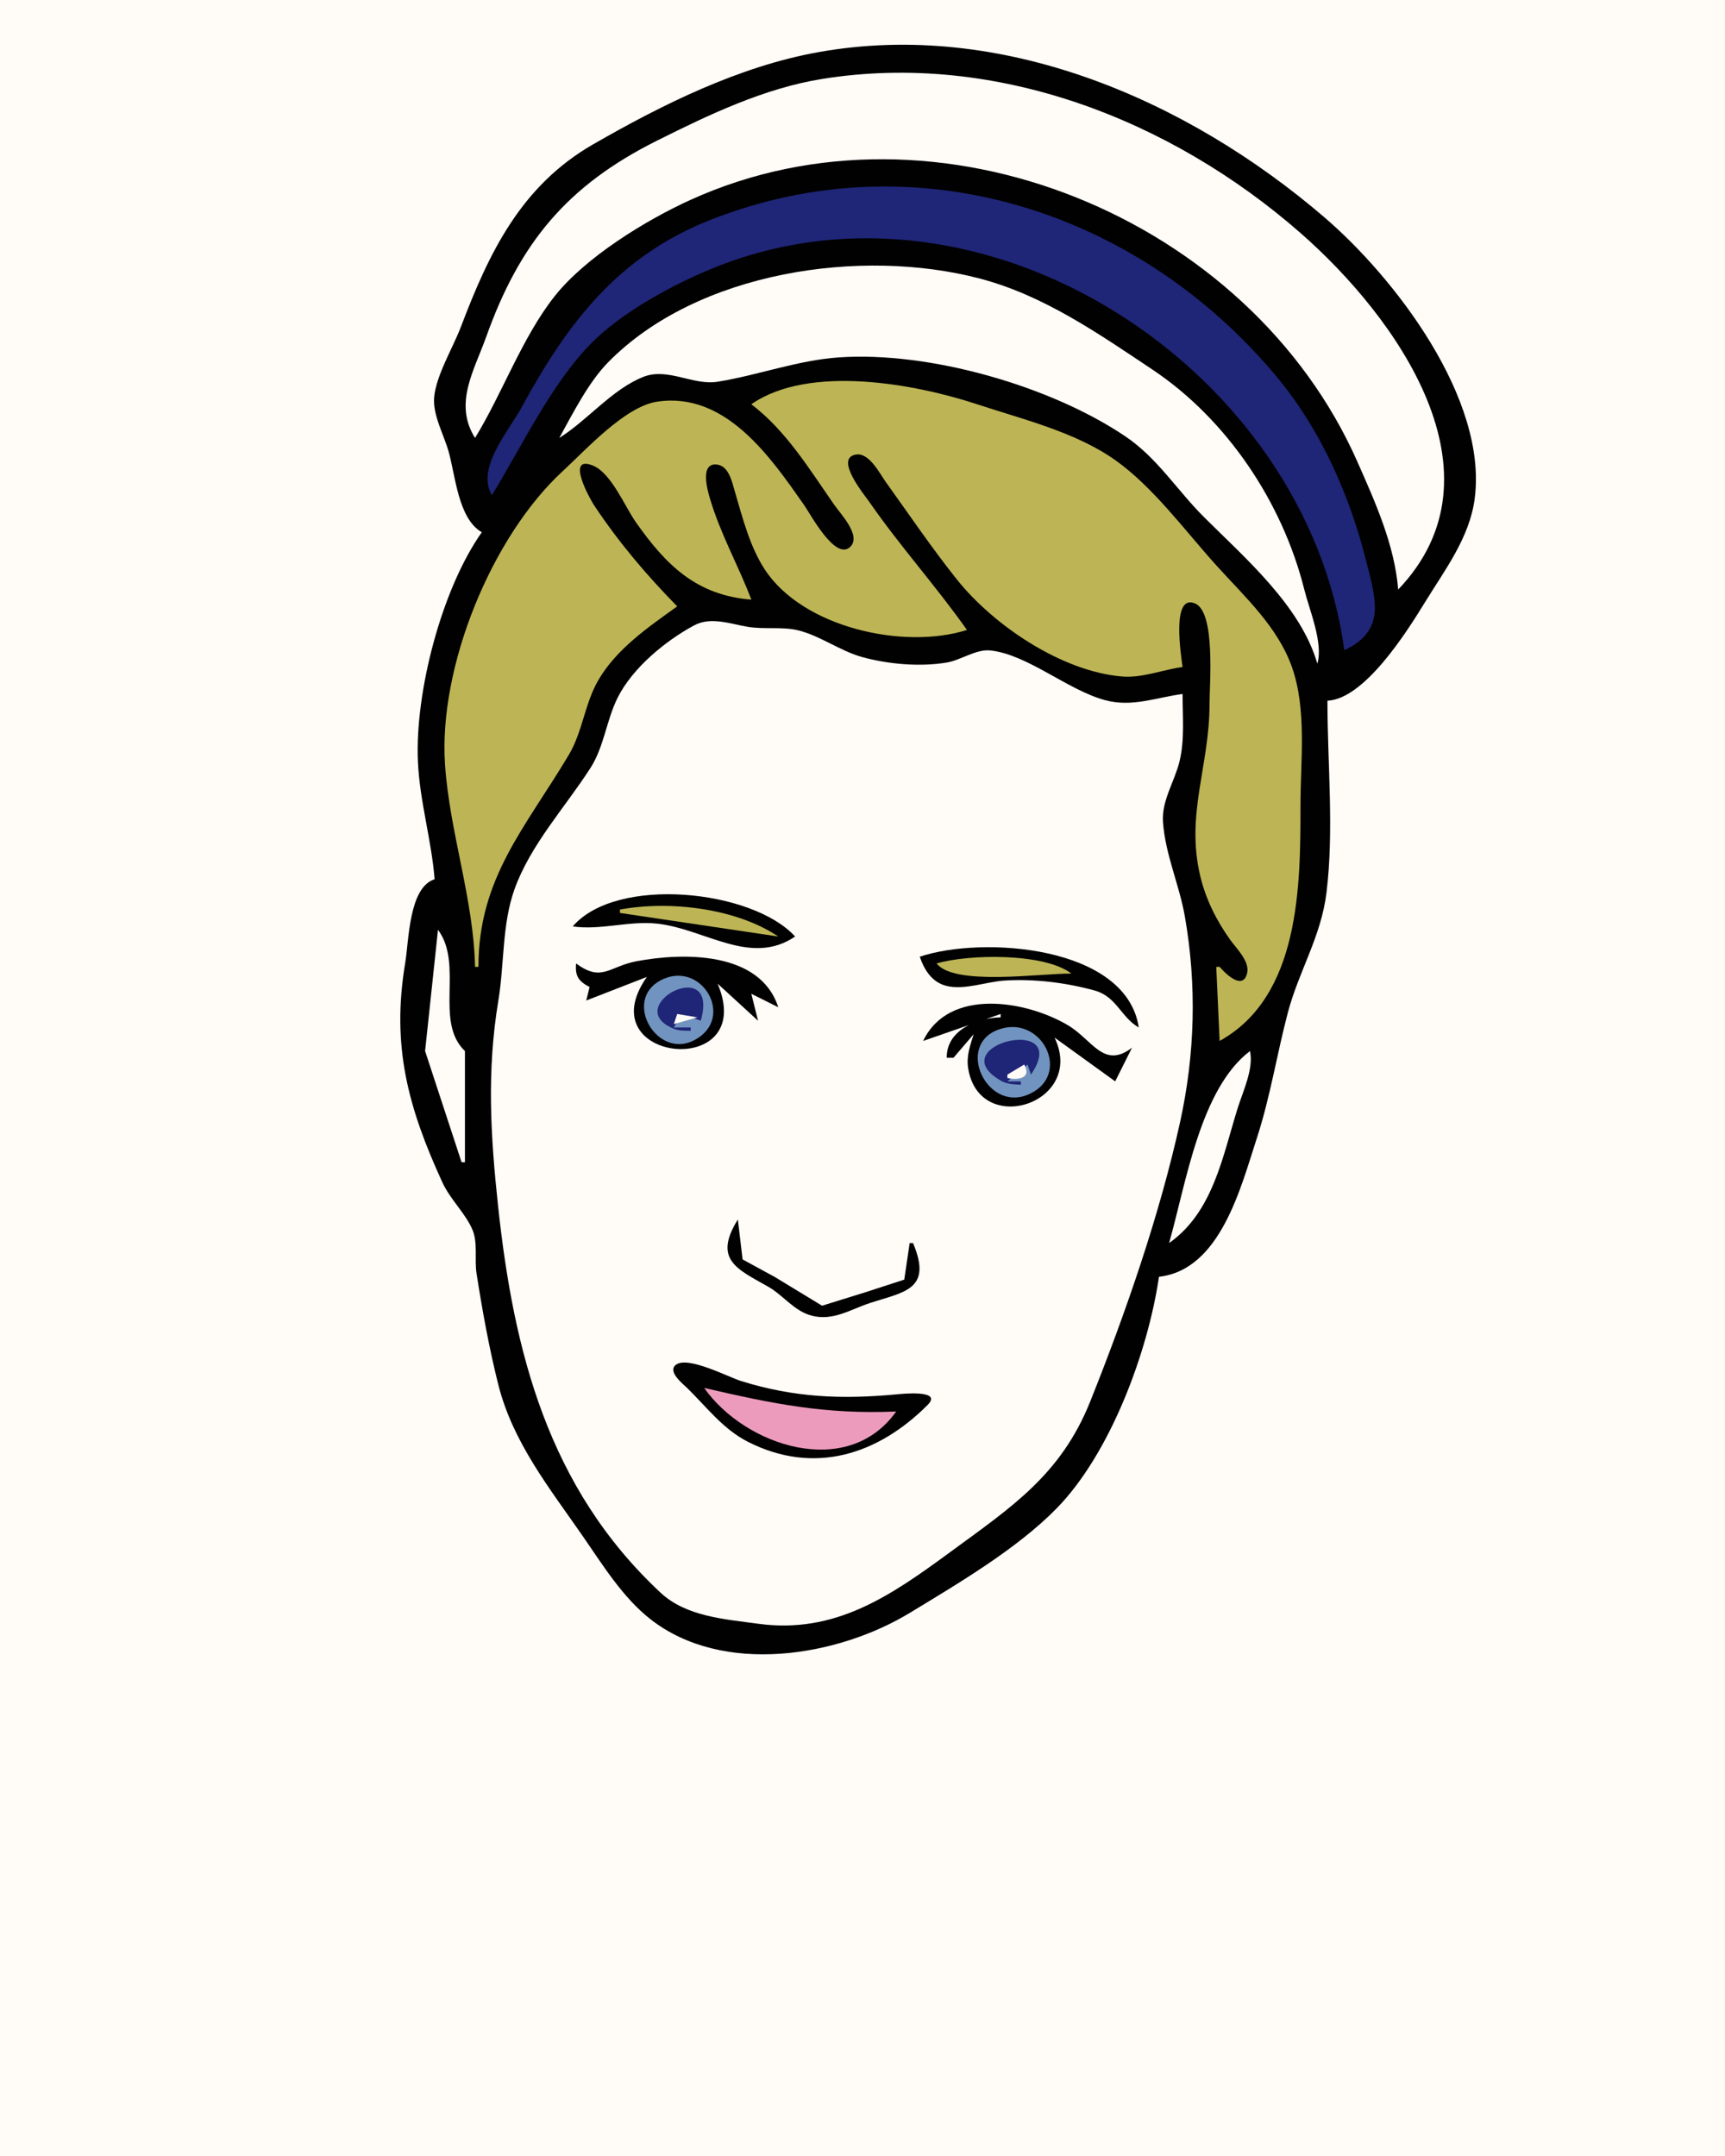
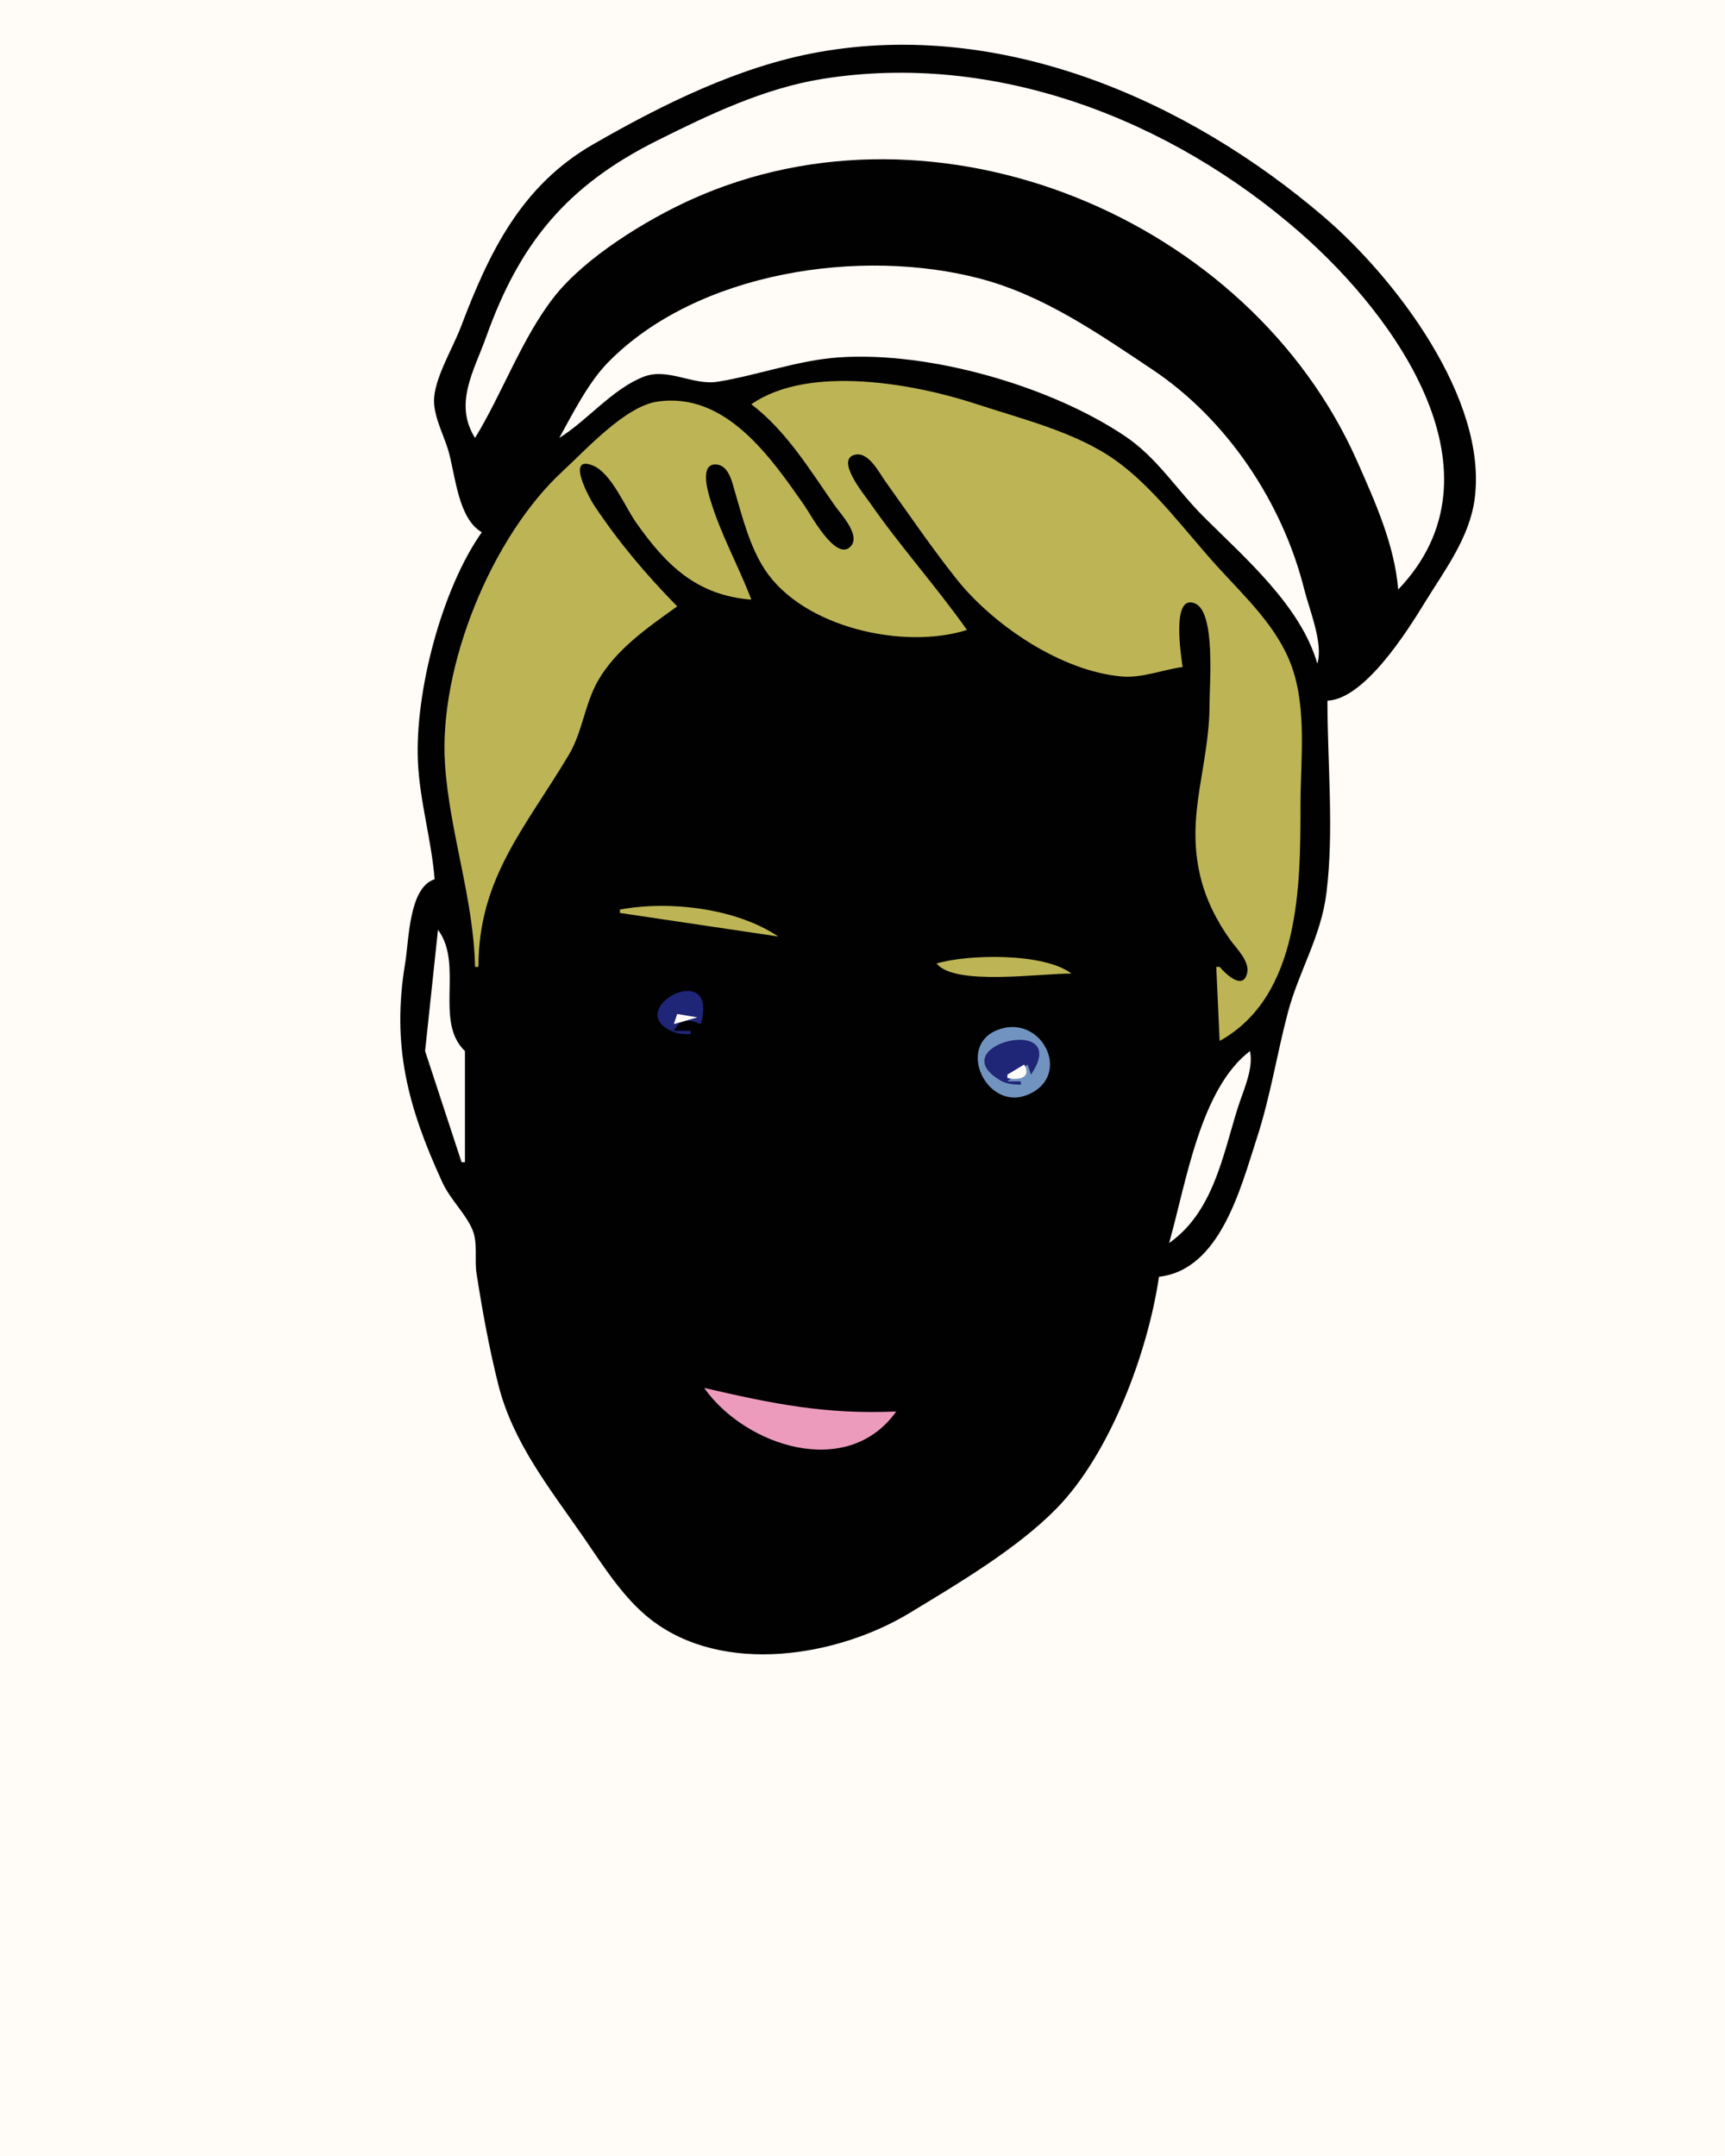
<svg xmlns="http://www.w3.org/2000/svg" viewBox="0 0 512 640">
  <path d="M0 0v640h512V0H0z" fill="#fffbf7" />
  <path d="M143 158c-11.903 16.867-19.86 47.436-18.961 68 .519 11.854 4.026 23.255 4.961 35-7.651 2.417-7.599 18.07-8.753 25-4.075 24.46.824 42.704 11.062 65 2.331 5.077 6.928 9.25 8.953 14.129 1.603 3.864.539 8.775 1.177 12.871 1.712 10.991 3.745 22.21 6.456 33 4.313 17.167 15.205 30.74 25.08 45 5.877 8.486 11.819 18.168 20.025 24.61 21.598 16.954 55.739 11.094 77-1.813 14.334-8.701 31.931-19.065 43.675-31.097 15.919-16.309 27.039-46.365 30.325-68.7 18.24-2.029 24.31-26.652 29-41 4.05-12.392 5.991-25.084 9.252-37.424 3.257-12.326 9.856-22.497 11.462-35.576 2.27-18.486.286-38.371.286-57 10.967-.487 23.513-20.358 28.811-29 5.959-9.72 13.39-19.379 14.9-31 3.86-29.74-23.8-65.648-44.71-83.572-40.7-34.885-95.6-58.664-150-48.964-23.57 4.202-46.44 15.572-67 27.408-21.38 12.307-30.86 32.157-39.19 54.128-2.35 6.2-7.418 14.505-7.95 21-.428 5.232 2.88 11.045 4.282 16 2.045 7.223 2.85 19.947 9.86 24z" fill="#010101" />
  <path d="M141 130c8.136-13.294 13.92-29.702 23.498-41.91 9.13-11.641 27.12-22.705 40.5-28.778 73.13-33.202 165.88 5.357 197.86 77.688 5.32 12.03 11.06 24.72 12.14 38 32.85-34.33-.42-80.812-29-105.84-38.53-33.744-90.61-53.996-142-45.722-17.198 2.769-33.58 10.604-49 18.315-26.777 13.39-40.748 30.402-50.692 58.247-3.585 10.039-9.709 19.816-3.308 30z" fill="#fffbf7" />
-   <path d="M146 147c8.781-14.296 17.499-32.796 29.21-44.816 9.23-9.467 24.59-17.8 36.79-22.727 80.53-32.524 175.81 30.427 187 113.55 12.405-5.785 9.375-14.999 6.625-26-4.961-19.842-13.496-39.276-26.546-55-41.06-49.472-107.15-70.735-168.08-46.796-27.62 10.853-42.62 30.776-56.23 55.796-3.821 7.027-13.545 17.972-8.769 26z" fill="#1f2577" />
  <path d="M166 130c8.398-5.247 15.756-14.528 25-18.146 7.222-2.826 14.695 2.639 22 1.462 12.041-1.941 23.733-6.382 36-7.227 26.762-1.842 62.714 8.409 85 23.431 9.493 6.399 15.328 15.956 23.289 23.904C369.523 165.638 386.053 179.826 391 197c1.833-6.035-2.35-15.907-3.873-22-6.45-25.8-22.93-50.53-45.13-65.33-15.97-10.654-32.16-21.953-51-26.935-35.37-9.355-84-2.166-110.47 24.785-5.89 5.99-10.47 15.15-14.53 22.48z" fill="#fffbf7" />
  <path d="M223 120c10.439 7.955 17.299 19.374 24.72 30 1.793 2.568 8.039 9.06 4.633 12.338-4.397 4.232-11.759-9.66-13.633-12.338-9.887-14.125-23.342-33.872-43.72-30.758-9.525 1.456-21.089 14.276-27.961 20.603-21.114 19.439-36.936 58.15-34.949 87.155 1.378 20.131 8.492 39.869 8.91 60h1c0-26.413 14.016-41.383 26.87-63 4.024-6.767 4.687-15.119 8.659-22 5.409-9.368 14.877-15.827 23.471-22-9.267-9.468-17.269-18.896-24.667-30-1.165-1.749-8.603-15.053-.407-11.824 5.457 2.15 9.56 12.217 12.795 16.824 9.034 12.868 18.061 21.709 34.279 23-3.852-10.177-9.133-19.366-12.279-30-.725-2.449-3.153-10.868 2.23-10.079 3.438.505 4.399 5.385 5.189 8.079 2.254 7.683 4.411 16.232 8.826 23 11.335 17.376 41.366 23.93 60.034 18-9.119-12.948-19.888-24.876-28.975-38-1.427-2.061-10.579-13.097-3.888-14.079 3.861-.566 6.899 5.537 8.723 8.079 6.975 9.725 13.675 19.638 21.144 29 10.823 13.567 31.032 27.3 48.996 28.812 6.042.508 12.071-2.014 18-2.812-.373-2.952-3.51-22.071 3.791-18.824C360.836 181.865 359 203.25 359 209c0 18.406-7.117 32.639-2.764 51 1.636 6.9 4.806 13.252 8.919 19 1.82 2.543 5.82 6.363 5.014 9.847-1.247 5.394-6.628.017-8.169-1.847h-1l1 22c23.881-13.246 24-46.027 24-70 0-13.23 1.933-28.306-2.548-41-4.205-11.912-14.025-20.885-22.282-30-9.282-10.246-18.867-23.434-30.174-31.43-11.74-8.31-27.47-12.11-40.99-16.57-18.18-6-49.79-11.96-67 0z" fill="#bdb555" />
-   <path d="M351 206c-7.908 1.065-14.984 4.009-23 1.841-11.163-3.019-22.891-13.507-34-14.752-4.264-.478-8.795 2.883-13 3.585-7.908 1.321-17.3.509-25-1.601-6.624-1.815-12.413-6.275-19-7.937-4.702-1.186-10.113-.248-15-1.056-5.231-.864-11.009-3.122-16-.427-8.546 4.613-18.211 12.609-22.623 21.347-3.392 6.72-4.05 14.636-8.14 21-7.493 11.658-17.819 22.8-22.537 36-3.721 10.409-2.981 22.137-4.78 33-3.472 20.963-2.333 40.007-.086 61 4.627 43.22 14.837 83.662 48.256 114.81 7.599 7.083 19.097 7.84 28.91 9.188 22.859 3.14 39.281-8.239 57-21.244 18.21-13.365 32.862-22.912 41.6-44.756 10.48-26.198 20.637-55.455 26.682-83 4.406-20.078 4.975-40.55 1.389-61-1.647-9.393-5.801-18.317-6.485-28-.446-6.323 3.46-12.004 4.914-18 1.564-6.448.9-13.411.9-20m41.333-6.333l.334.666-.334-.666z" fill="#fffbf7" />
-   <path d="M170 275c8.209 1.206 16.662-1.72 25-.826 14.174 1.518 27.806 12.816 41 3.826-12.716-13.921-53.043-18.113-66-3z" fill="#010101" />
  <path d="M184 270v1l47 7c-12.563-8.441-32.375-10.715-47-8z" fill="#bdb555" />
  <path d="M181.67 271.33l.666.334-.666-.334M130 276l-3.829 36L137 345h1v-33c-9.196-8.754-.317-25.675-8-36z" fill="#fffbf7" />
  <path d="M273 284c1.339 3.936 3.642 7.632 8.001 8.678 5.304 1.274 11.65-1.222 16.999-1.588 8.771-.602 18.529.601 27 2.969 6.398 1.788 7.756 7.968 13 10.941-3.672-24.386-46.603-27.228-65-21m-102 2c-.357 3.726.699 5.266 4 7l-1 4 18-7c-17.916 25.485 33.12 30.723 21 2l12 11-2-8 8 4c-5.387-16.714-28.305-16.245-42-13.675-8.288 1.555-10.327 6.35-18 .675z" fill="#010101" />
  <path d="M278 286c5.257 6.746 30.798 2.924 40 3-8.045-6.189-30.567-5.788-40-3z" fill="#bdb555" />
  <path d="M216 289l7 6-7-6m102.67.333l.666.334-.666-.334z" fill="#fffbf7" />
-   <path d="M196.04 291.03c-11.237 5.993-1.072 23.459 9.941 17.793 12.651-6.509 2.159-24.247-9.941-17.793z" fill="#7193bf" />
  <path d="M212 291l1 1-1-1z" fill="#fffbf7" />
-   <path d="M205 306v-1h-5c2.096-3.753 4.205-3.491 8-2 5.719-20.153-24.172-4.181-7.981 2.397 1.579.641 3.319.549 4.981.603z" fill="#1f2577" />
+   <path d="M205 306h-5c2.096-3.753 4.205-3.491 8-2 5.719-20.153-24.172-4.181-7.981 2.397 1.579.641 3.319.549 4.981.603z" fill="#1f2577" />
  <path d="M274 309l23-8v1c-7.041.151-16.122 3.811-16 12h2l6-7c-1.038 3.276-2.195 6.509-1.656 10 3.218 20.831 35.049 10.519 25.656-9l18 13 5-10c-8.419 6.467-11.727-2.323-19-6.647-12.336-7.336-35.399-11.306-43 4.647z" fill="#010101" />
  <path d="M201 301l-1 3 7-2-6-1z" fill="#fffbf7" />
  <path d="M202.67 301.33l.666.334-.666-.334M200 304l1 1-1-1m96.043 1.746c-12.327 4.842-3.13 24.216 8.942 19.244 13.659-5.626 4.151-24.387-8.942-19.244z" fill="#7193bf" />
  <path d="M289 306l1 1-1-1z" fill="#fffbf7" />
  <path d="M303 322v-1h-4l6-5 1 3c12.469-18.361-27.259-8.743-8.896 1.821 1.834 1.055 3.857 1.067 5.896 1.179z" fill="#1f2577" />
  <path d="M371 312c-14.788 11.294-18.906 39.048-24 57 13.045-9.195 15.857-25.635 20.341-40 1.563-5.009 4.844-11.808 3.659-17m-67 4l-5 3v1c3.345.746 7.258-.001 5-4z" fill="#fffbf7" />
  <path d="M299 320l1 1-1-1z" fill="#7193bf" />
  <path d="M138 346l1 1-1-1z" fill="#fffbf7" />
  <path d="M219 362c-7.366 11.864-.322 14.668 8.961 19.923 4.57 2.587 7.714 7.287 13.039 8.646 6.304 1.61 11.432-1.866 17.09-3.73 10.19-3.36 18.79-3.9 12.91-17.84h-1l-1.607 10.852L257 383.556l-13 4.042-14-8.514-9.589-5.229-1.41-11.86m-18.338 43.106c-2.749 1.994 2.1 5.752 3.357 6.984 5.769 5.655 10.614 12.176 17.981 15.915 19.609 9.951 38.557 3.858 53.338-10.955 4.626-4.635-7.942-3.255-9.338-3.125-16.273 1.512-30.288.932-46-3.95-3.864-1.201-15.724-7.49-19.338-4.869z" fill="#010101" />
  <path d="M209 412c12.172 17.28 42.53 27.359 57 7-21.106.906-36.587-2.278-57-7z" fill="#ed9bbd" />
</svg>